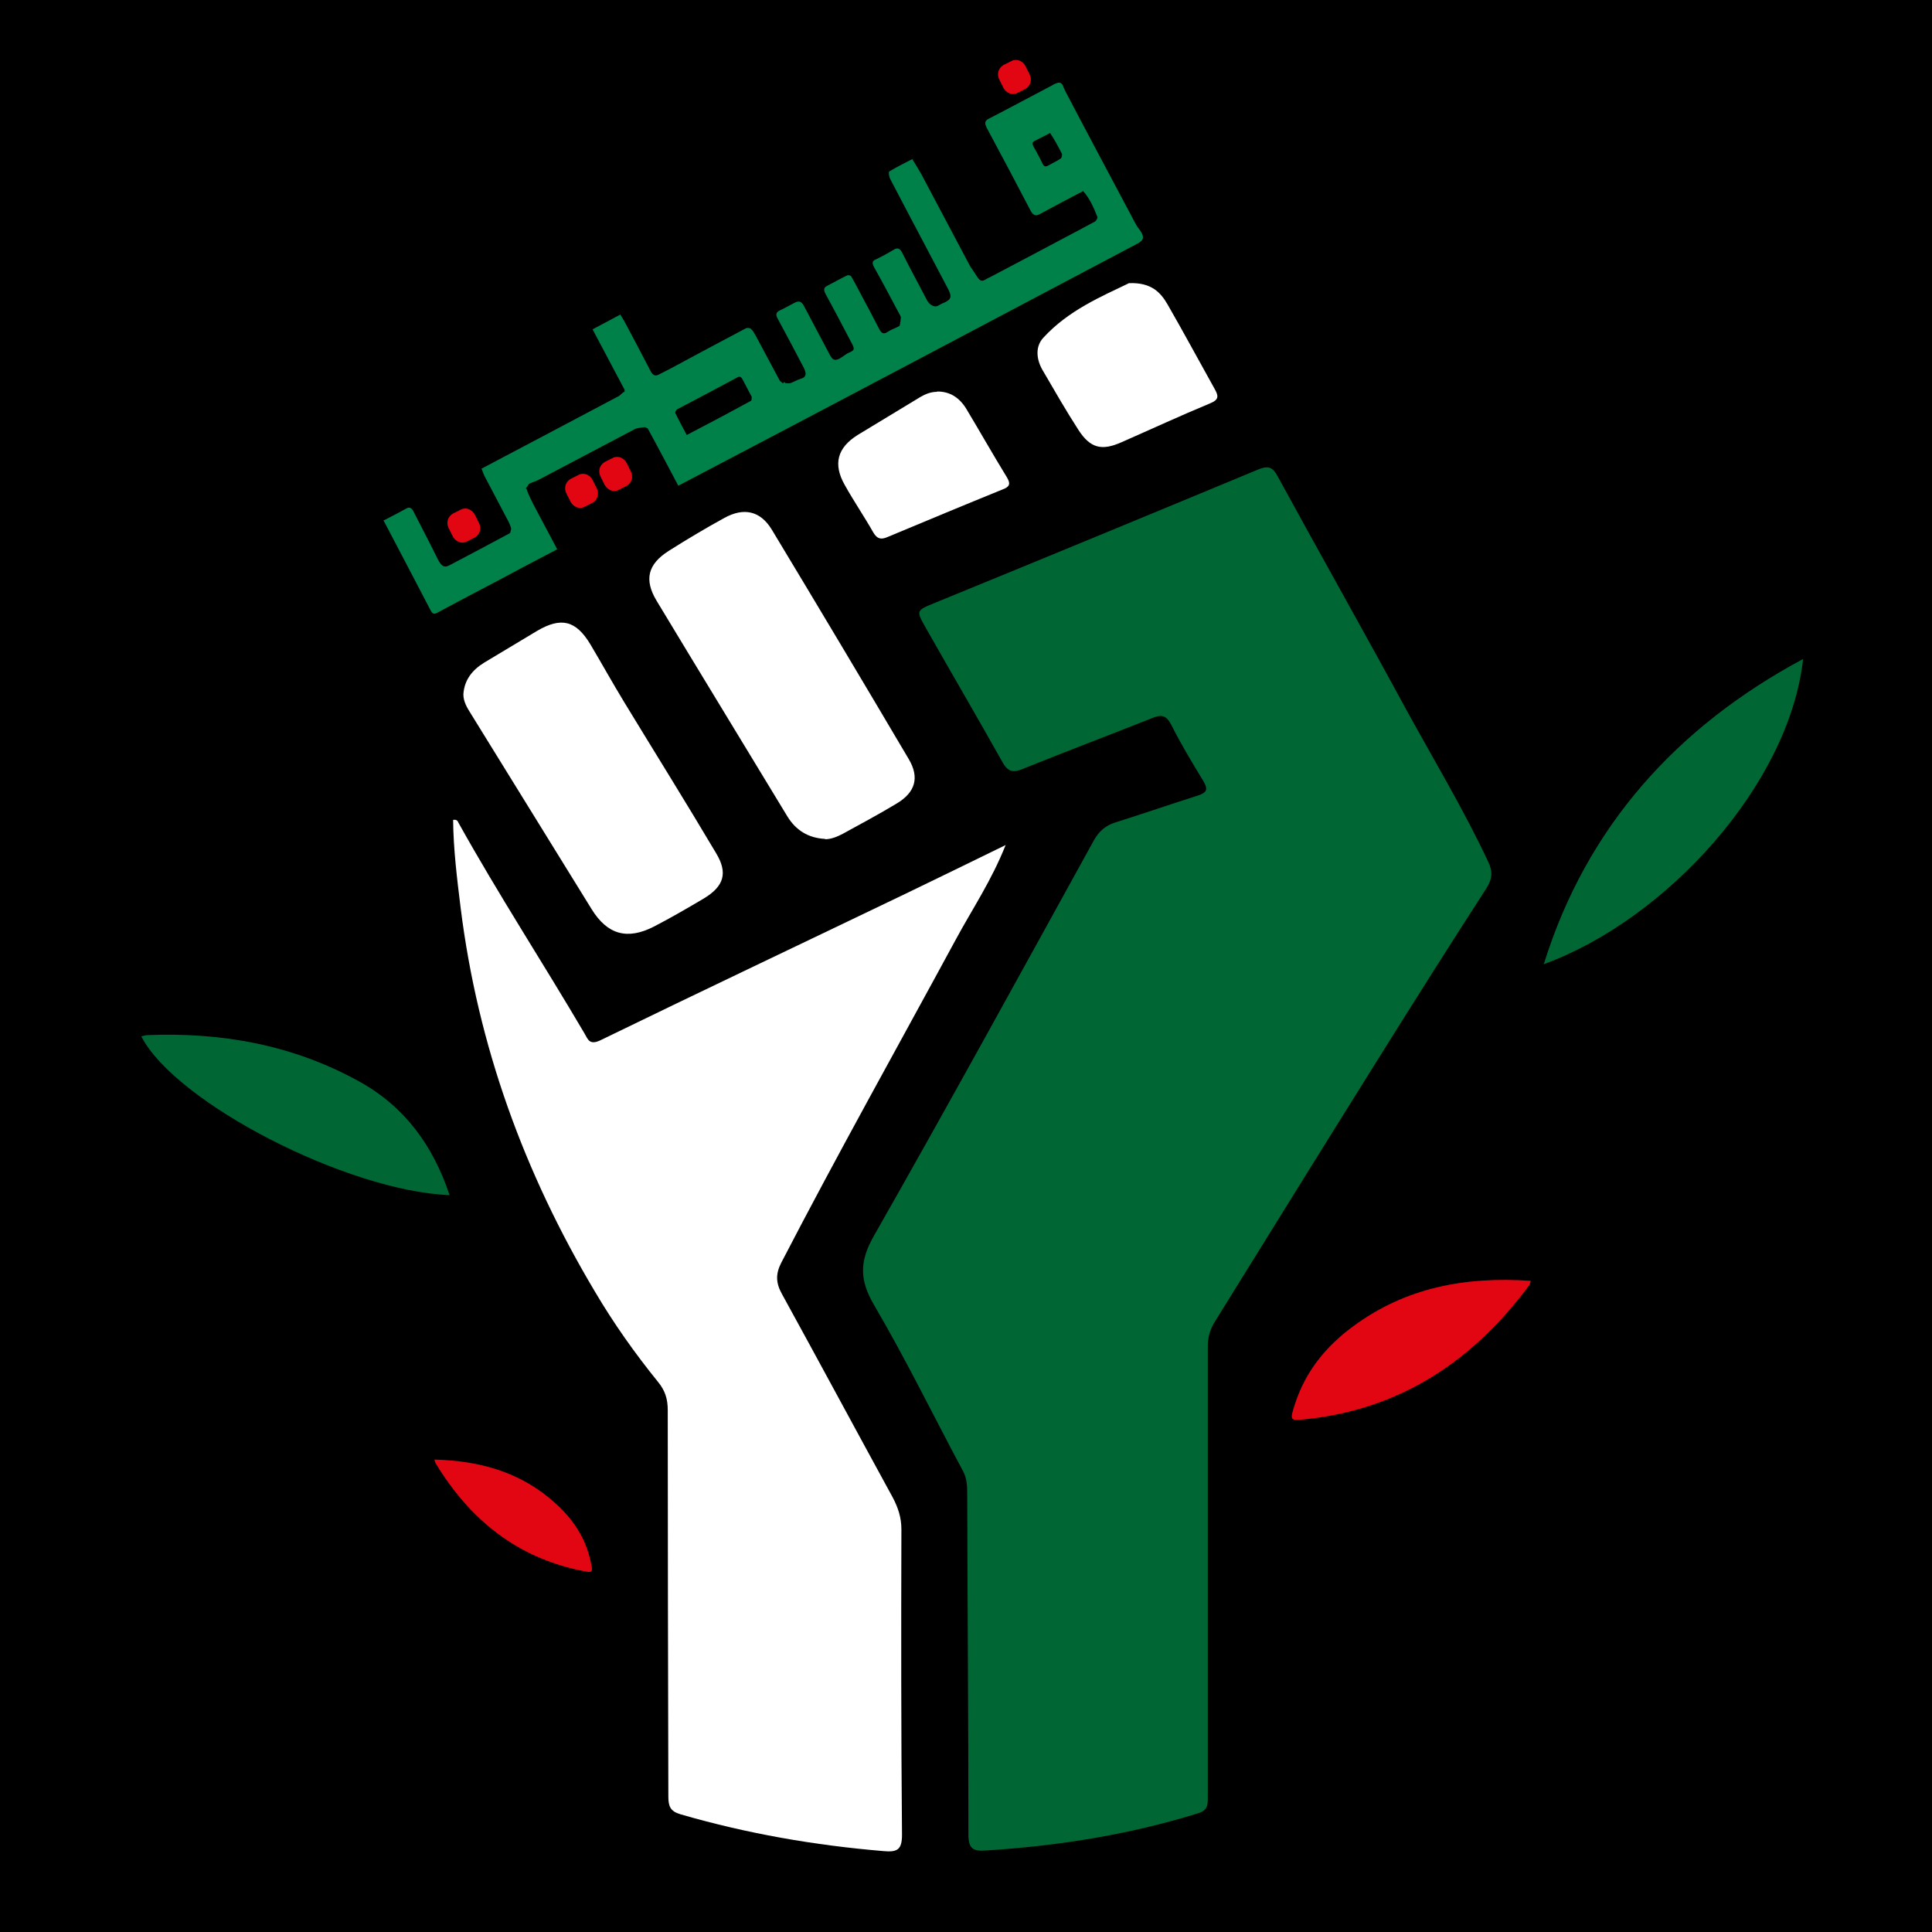
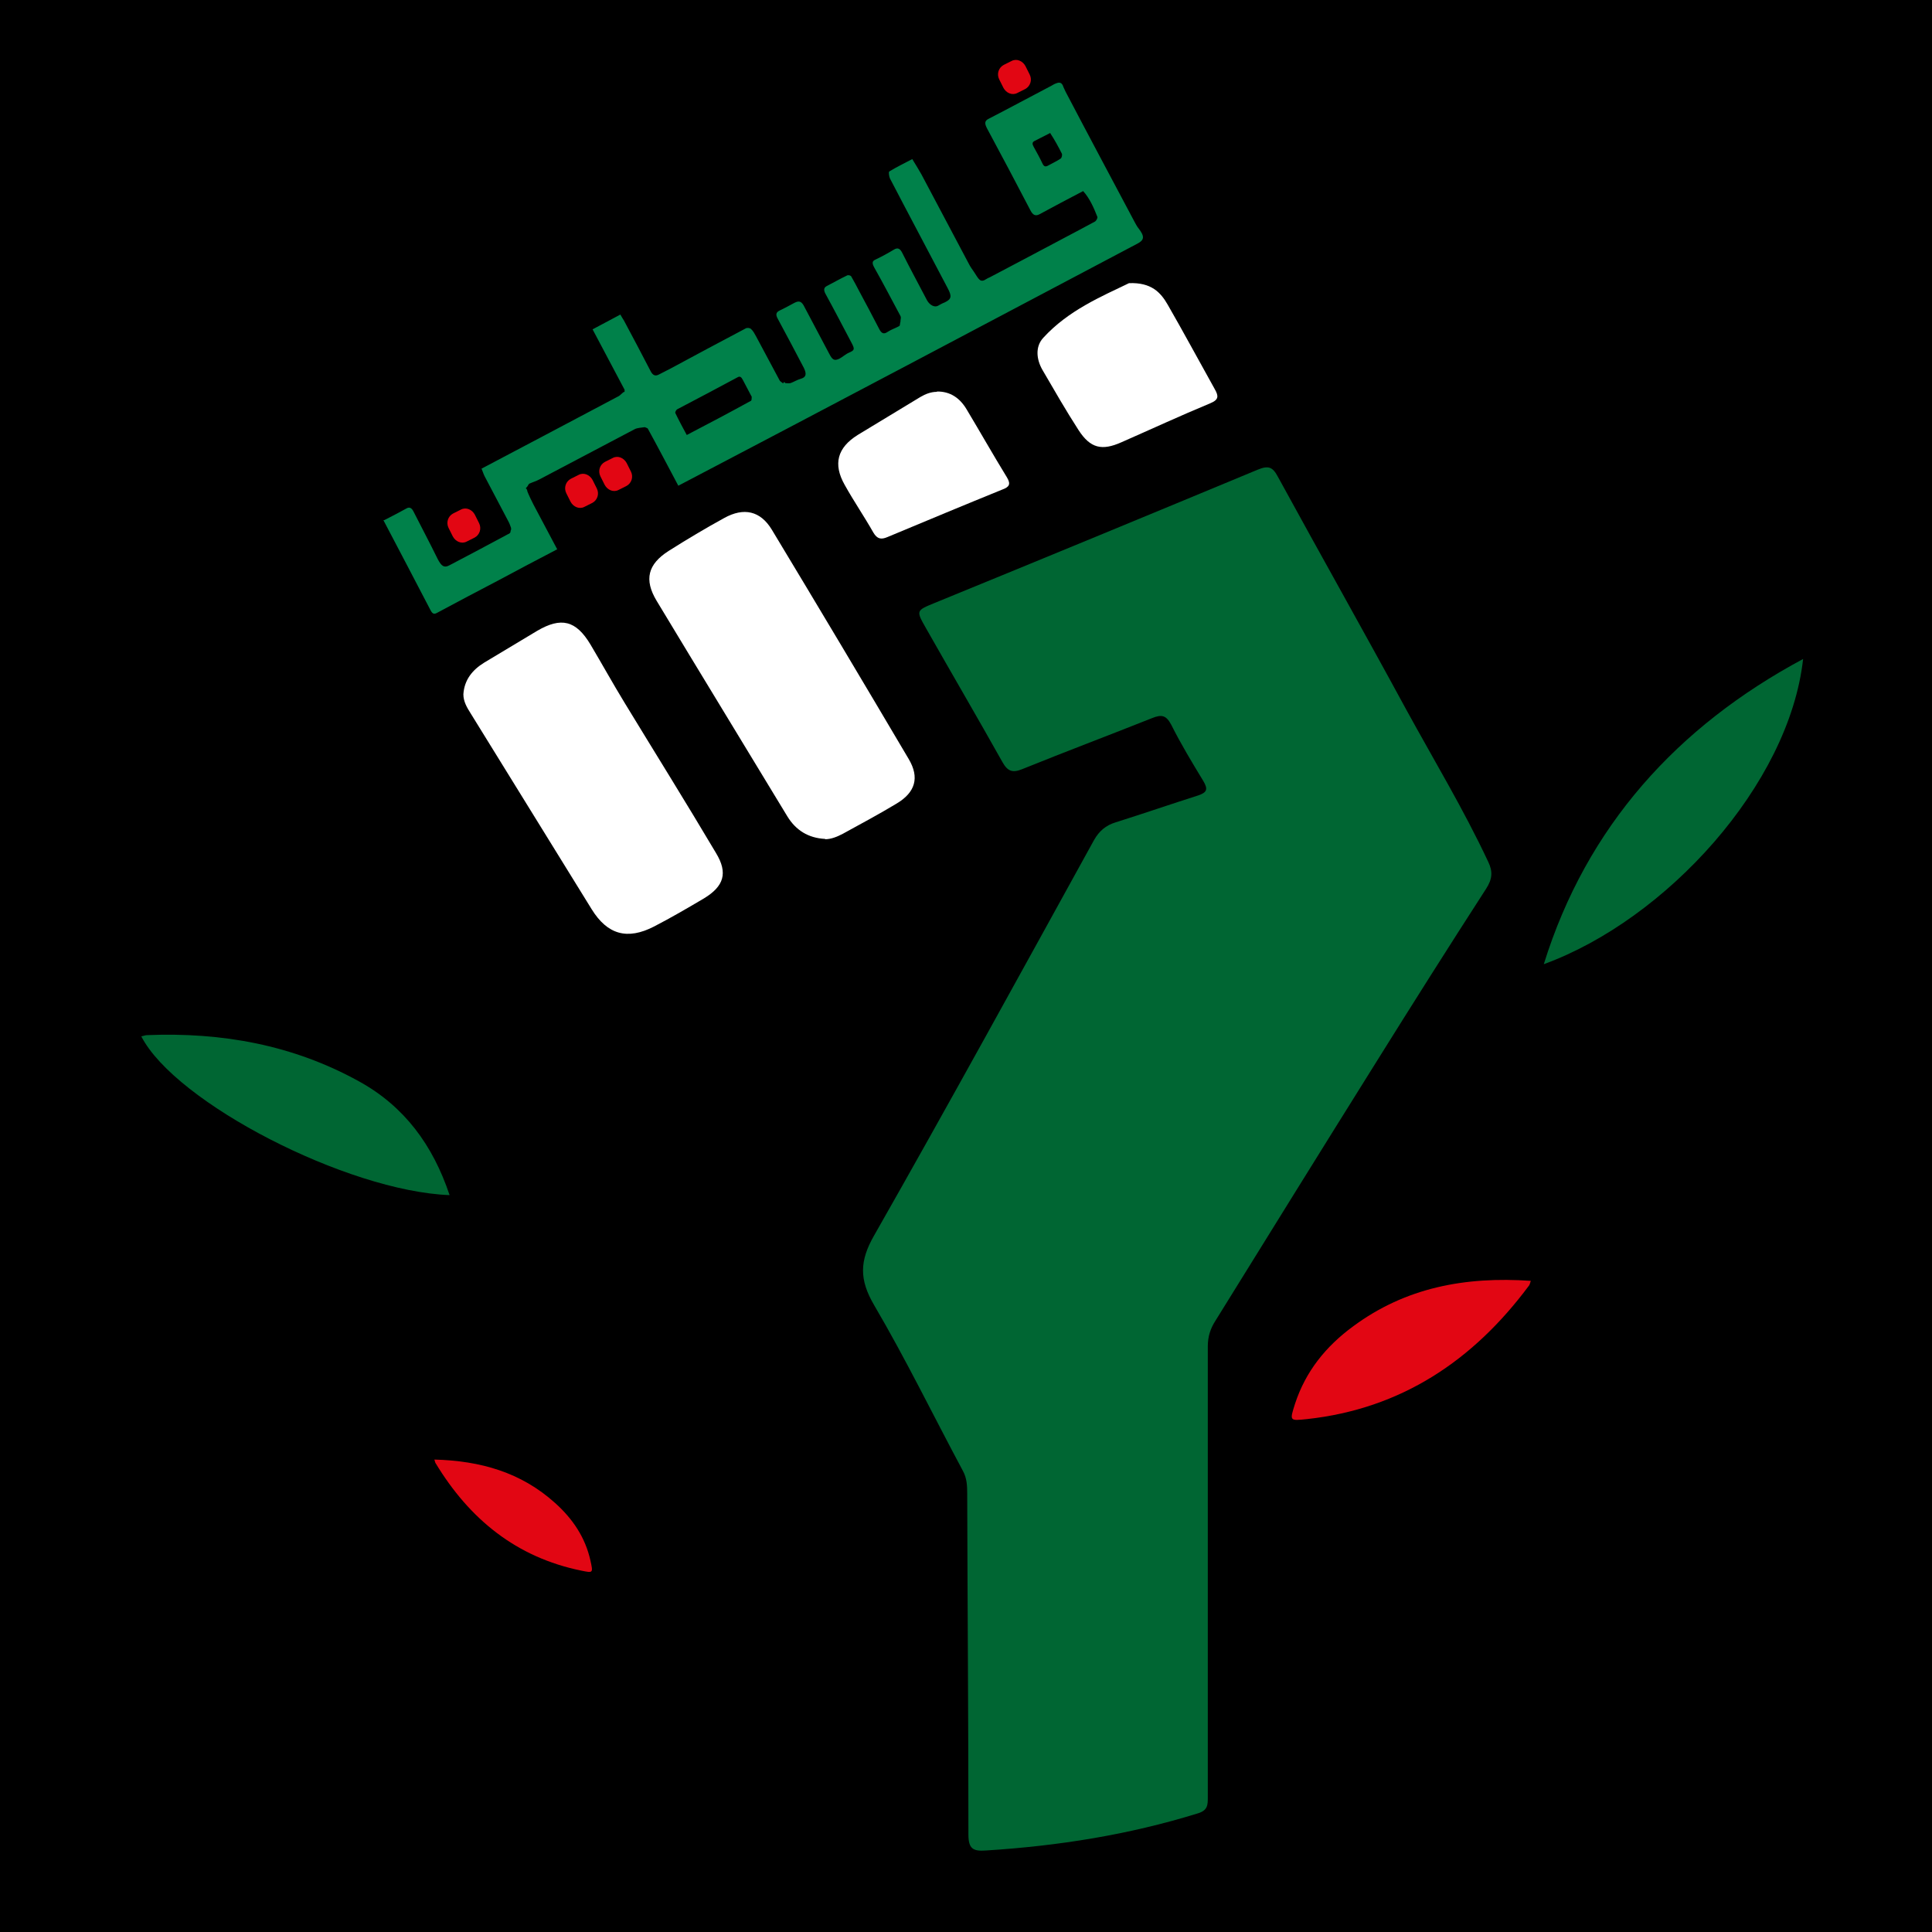
<svg xmlns="http://www.w3.org/2000/svg" viewBox="0 0 64 64">
  <defs>
    <style>.c,.d,.e,.f,.g{stroke-width:0px;}.d{fill:#e20613;}.e{fill:#fff;}.f{fill:#00814a;}.g{fill:#063;}</style>
  </defs>
  <g id="a">
    <rect class="c" width="64" height="64" />
  </g>
  <g id="b">
    <path class="g" d="M40.01,52c0-2.47,0-4.93,0-7.4,0-.33.09-.6.26-.86,1.76-2.84,3.52-5.68,5.29-8.51,1.21-1.94,2.43-3.87,3.67-5.79.2-.31.23-.56.07-.89-.81-1.73-1.8-3.37-2.72-5.05-1.4-2.58-2.84-5.13-4.25-7.71-.17-.32-.31-.38-.67-.23-3.56,1.48-7.12,2.95-10.69,4.41-.63.26-.63.25-.29.85.84,1.48,1.7,2.95,2.53,4.43.17.3.33.36.65.23,1.43-.58,2.87-1.12,4.3-1.69.32-.13.47-.1.64.22.32.64.69,1.25,1.06,1.86.16.27.13.38-.17.48-.91.29-1.81.6-2.73.89-.33.1-.55.29-.72.59-2.41,4.37-4.81,8.75-7.28,13.09-.49.85-.5,1.47,0,2.32,1.05,1.79,1.96,3.66,2.94,5.49.13.24.14.49.14.75.01,3.76.04,7.53.04,11.29,0,.48.16.56.58.53,2.39-.15,4.73-.52,7.02-1.23.33-.1.33-.28.33-.53,0-2.51,0-5.03,0-7.54,0,0,0,0,0,0Z" />
-     <path class="e" d="M33.32,27.99c-1.19.58-2.25,1.1-3.31,1.61-3.37,1.62-6.75,3.22-10.12,4.86-.36.17-.41-.02-.53-.23-1.37-2.33-2.85-4.6-4.17-6.97-.03-.06-.05-.12-.18-.1.01.98.13,1.95.25,2.92.57,4.56,2.1,8.77,4.45,12.71.62,1.05,1.32,2.04,2.09,2.99.23.28.32.56.32.93,0,4.27.01,8.53.02,12.8,0,.32.06.49.4.59,2.2.64,4.45,1.03,6.73,1.22.45.04.61-.04.61-.54-.03-3.37-.03-6.75-.02-10.12,0-.39-.11-.72-.29-1.06-1.23-2.25-2.44-4.5-3.67-6.74-.2-.36-.21-.66-.02-1.03,1.87-3.61,3.86-7.16,5.8-10.74.53-.98,1.16-1.91,1.63-3.09Z" />
    <path class="e" d="M27.34,27.8c.19,0,.39-.08.58-.18.6-.33,1.2-.65,1.78-1,.62-.37.77-.86.4-1.48-1.5-2.54-3.01-5.07-4.53-7.59-.38-.63-.93-.75-1.58-.39-.62.34-1.24.71-1.84,1.09-.69.44-.82.95-.4,1.65,1.44,2.39,2.89,4.76,4.33,7.14.28.46.69.72,1.25.75Z" />
    <path class="e" d="M15.35,23c0,.24.12.44.24.63,1.34,2.16,2.67,4.33,4.01,6.49.52.84,1.18,1.03,2.07.57.56-.29,1.11-.61,1.65-.93.66-.4.8-.84.4-1.5-.99-1.67-2.02-3.32-3.03-4.98-.39-.64-.75-1.29-1.13-1.93-.48-.8-.97-.92-1.77-.45-.58.35-1.17.7-1.75,1.05-.39.24-.66.57-.69,1.05Z" />
    <path class="g" d="M59.73,21.83c-4.16,2.23-7.17,5.54-8.59,10.11,4.06-1.48,8.13-5.95,8.59-10.11Z" />
    <path class="g" d="M14.89,39.58c-.55-1.64-1.49-2.93-3-3.76-2.19-1.21-4.55-1.63-7.02-1.53-.06,0-.12.03-.19.04,1.13,2.2,6.82,5.13,10.21,5.26Z" />
    <path class="e" d="M37.4,9.38c-.91.44-2.01.9-2.84,1.81-.27.29-.23.71-.03,1.06.39.67.78,1.35,1.2,2,.39.6.77.69,1.42.4.98-.43,1.95-.88,2.94-1.29.29-.12.28-.24.15-.47-.52-.93-1.03-1.88-1.56-2.8-.23-.4-.54-.74-1.28-.71Z" />
    <path class="d" d="M50.71,42.43c-2.17-.15-4.15.22-5.89,1.51-.9.66-1.57,1.49-1.92,2.56-.18.57-.19.57.39.51,3.13-.34,5.51-1.94,7.35-4.41.03-.03.04-.08.07-.17Z" />
    <path class="d" d="M14.39,48.35c1.52.04,2.87.42,4,1.44.58.52,1,1.14,1.17,1.91.09.41.09.41-.3.33-2.16-.44-3.71-1.71-4.83-3.56-.02-.03-.02-.06-.04-.12Z" />
    <path class="e" d="M31.04,12.98c-.2,0-.38.07-.55.17-.69.42-1.39.84-2.08,1.26-.67.42-.82.96-.43,1.65.3.54.65,1.05.95,1.58.13.22.26.24.47.15,1.27-.53,2.54-1.06,3.82-1.58.21-.08.27-.17.14-.39-.46-.75-.89-1.51-1.34-2.26-.22-.37-.54-.6-.99-.59Z" />
    <path class="f" d="M25.98,12.65s.01.01.03.04c.07.01.13.01.18,0,.11-.04.22-.11.33-.14.18-.05.21-.15.11-.36-.28-.54-.57-1.08-.86-1.62-.08-.14-.07-.22.05-.28.17-.08.33-.17.5-.26.16-.08.24-.05.34.16.27.51.54,1.02.81,1.53.11.21.17.24.34.16.11-.06.2-.15.32-.2.18-.08.19-.11.08-.32-.28-.53-.56-1.07-.85-1.6-.07-.12-.09-.22.02-.28.23-.12.46-.25.69-.36.03-.01.11,0,.13.04.09.16.18.32.26.48.22.41.44.82.65,1.23.09.19.17.21.3.12.12-.08.26-.12.38-.19.03-.02.02-.1.04-.15,0,0,0-.01,0-.03.01-.06.02-.11,0-.15-.29-.54-.57-1.08-.87-1.61-.07-.13-.08-.21.04-.26.21-.1.41-.21.61-.33.13-.08.21-.04.29.13.26.52.54,1.03.81,1.55.09.16.25.24.36.18.07-.04.14-.08.22-.11.23-.11.25-.2.1-.48-.32-.61-.65-1.23-.97-1.84-.31-.59-.63-1.19-.94-1.79-.03-.07-.05-.22-.02-.23.24-.15.5-.27.76-.41.11.18.21.34.3.5.53.99,1.05,1.99,1.58,2.98.04.08.11.18.16.25.17.26.21.38.42.24.03-.02.07-.04.1-.05.81-.43,1.62-.85,2.42-1.28.36-.19.72-.38,1.07-.57.04-.02.1-.12.08-.16-.12-.31-.26-.62-.47-.85-.5.26-.97.51-1.45.77-.12.06-.21.04-.3-.14-.47-.9-.95-1.81-1.43-2.7-.09-.17-.09-.26.06-.33.7-.36,1.38-.73,2.07-1.09.05-.03.1-.06.16-.08.1-.04.19-.04.24.13.02.05.05.1.07.15.76,1.45,1.53,2.89,2.3,4.34.04.07.07.13.12.19.2.26.19.38-.04.5-5.07,2.68-10.13,5.36-15.21,8.02-.34-.64-.67-1.27-1.01-1.89-.01-.02-.06-.03-.1-.05-.12.02-.25.02-.34.07-1.05.55-2.1,1.11-3.15,1.66-.11.06-.22.09-.33.14-.04.02-.05.08-.09.12-.02.01-.02.02-.03.04,0,0,.02.01.03.03.01.03.02.04.02.07.06.15.13.29.2.43.26.5.53.99.79,1.49,0,0,0,0-.01,0-.65.34-1.28.67-1.91,1.01-.69.36-1.37.72-2.06,1.09-.09.05-.15.05-.22-.09-.52-1-1.04-1.99-1.56-2.98,0,0,.01,0,.03,0,.26-.13.5-.26.74-.39.09-.05.16-.02.22.09.27.53.55,1.06.81,1.59.12.23.21.3.38.21.65-.34,1.29-.68,1.94-1.03.04-.02.06-.02.09-.07,0,0,0-.06.02-.08,0-.01,0-.03,0-.05,0,0,0,0,0-.01-.03-.08-.05-.15-.09-.22-.26-.5-.53-1-.79-1.5-.04-.08-.06-.16-.1-.25,0,0,0,0,.01,0,1.52-.8,3.03-1.6,4.54-2.4.05-.03.09-.08.14-.12.02-.01.03-.02.05-.02,0-.02,0-.04,0-.07-.36-.68-.71-1.34-1.06-2l.92-.49c.04.07.08.14.12.2.3.56.59,1.11.88,1.67.08.16.17.17.27.12.13-.07.26-.13.39-.2.83-.45,1.66-.89,2.49-1.33.05-.03.14-.02.18.02.07.06.12.16.17.25.26.48.51.96.77,1.44.02.05.08.07.12.11ZM24.91,13.16c-.1-.19-.2-.38-.3-.57-.05-.1-.1-.14-.18-.09-.67.36-1.33.71-2,1.06-.03.02-.07.09-.06.12.12.25.25.49.38.73.73-.38,1.43-.75,2.12-1.13.03-.01.03-.06.03-.13ZM34.8,4.4c-.18.09-.35.18-.53.27-.08.04-.08.1-.03.19.1.18.2.36.29.55.05.11.1.12.18.08.14-.08.3-.15.43-.24.03-.02.06-.13.03-.17-.11-.22-.23-.44-.38-.67Z" />
    <path class="d" d="M33.96,2.95l-.26.13c-.17.09-.37,0-.46-.17l-.14-.28c-.09-.18-.02-.39.15-.48l.26-.13c.17-.09.37,0,.46.17l.14.28c.09.18.02.39-.15.48Z" />
    <path class="d" d="M15.72,17.81l-.26.13c-.17.09-.37,0-.46-.17l-.14-.28c-.09-.18-.02-.39.15-.48l.26-.13c.17-.09.37,0,.46.17l.14.28c.09.18.02.39-.15.48Z" />
    <path class="d" d="M19.62,16.66l-.26.13c-.17.09-.37,0-.46-.17l-.14-.28c-.09-.18-.02-.39.15-.48l.26-.13c.17-.09.37,0,.46.17l.14.28c.09.18.02.39-.15.48Z" />
    <path class="d" d="M20.75,16.1l-.26.13c-.17.09-.37,0-.46-.17l-.14-.28c-.09-.18-.02-.39.15-.48l.26-.13c.17-.09.37,0,.46.17l.14.28c.09.18.02.39-.15.48Z" />
  </g>
</svg>